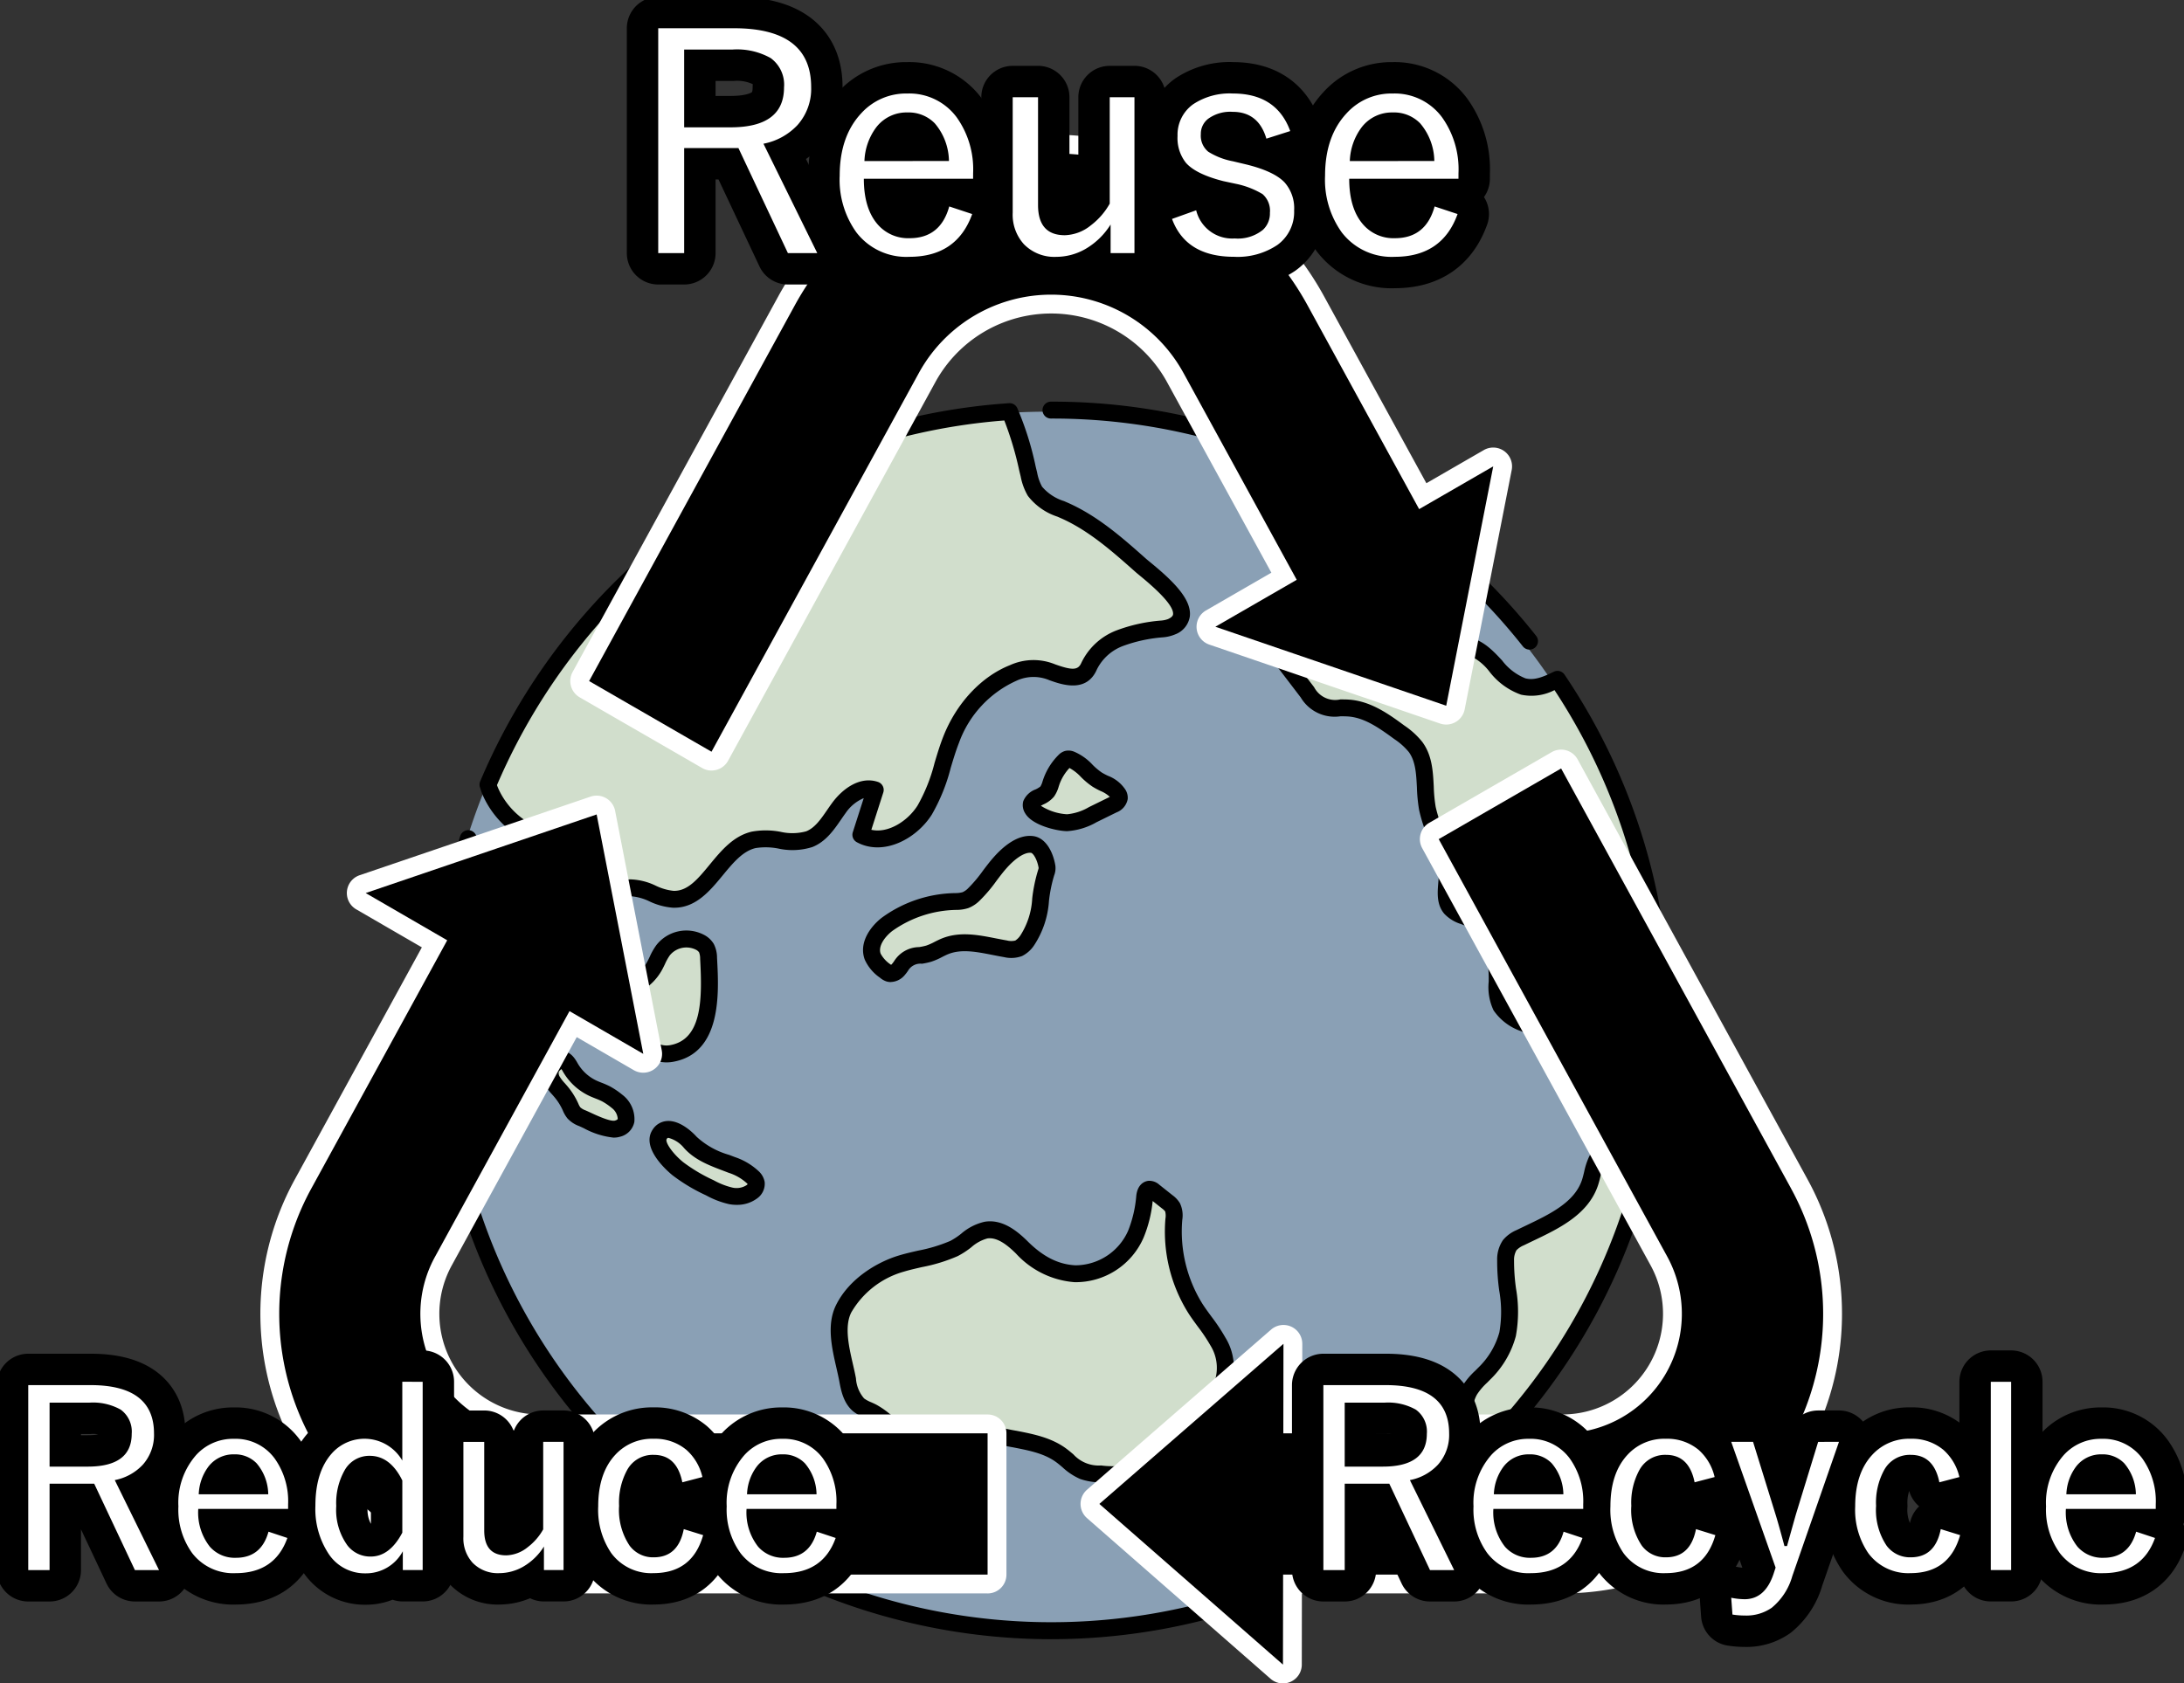
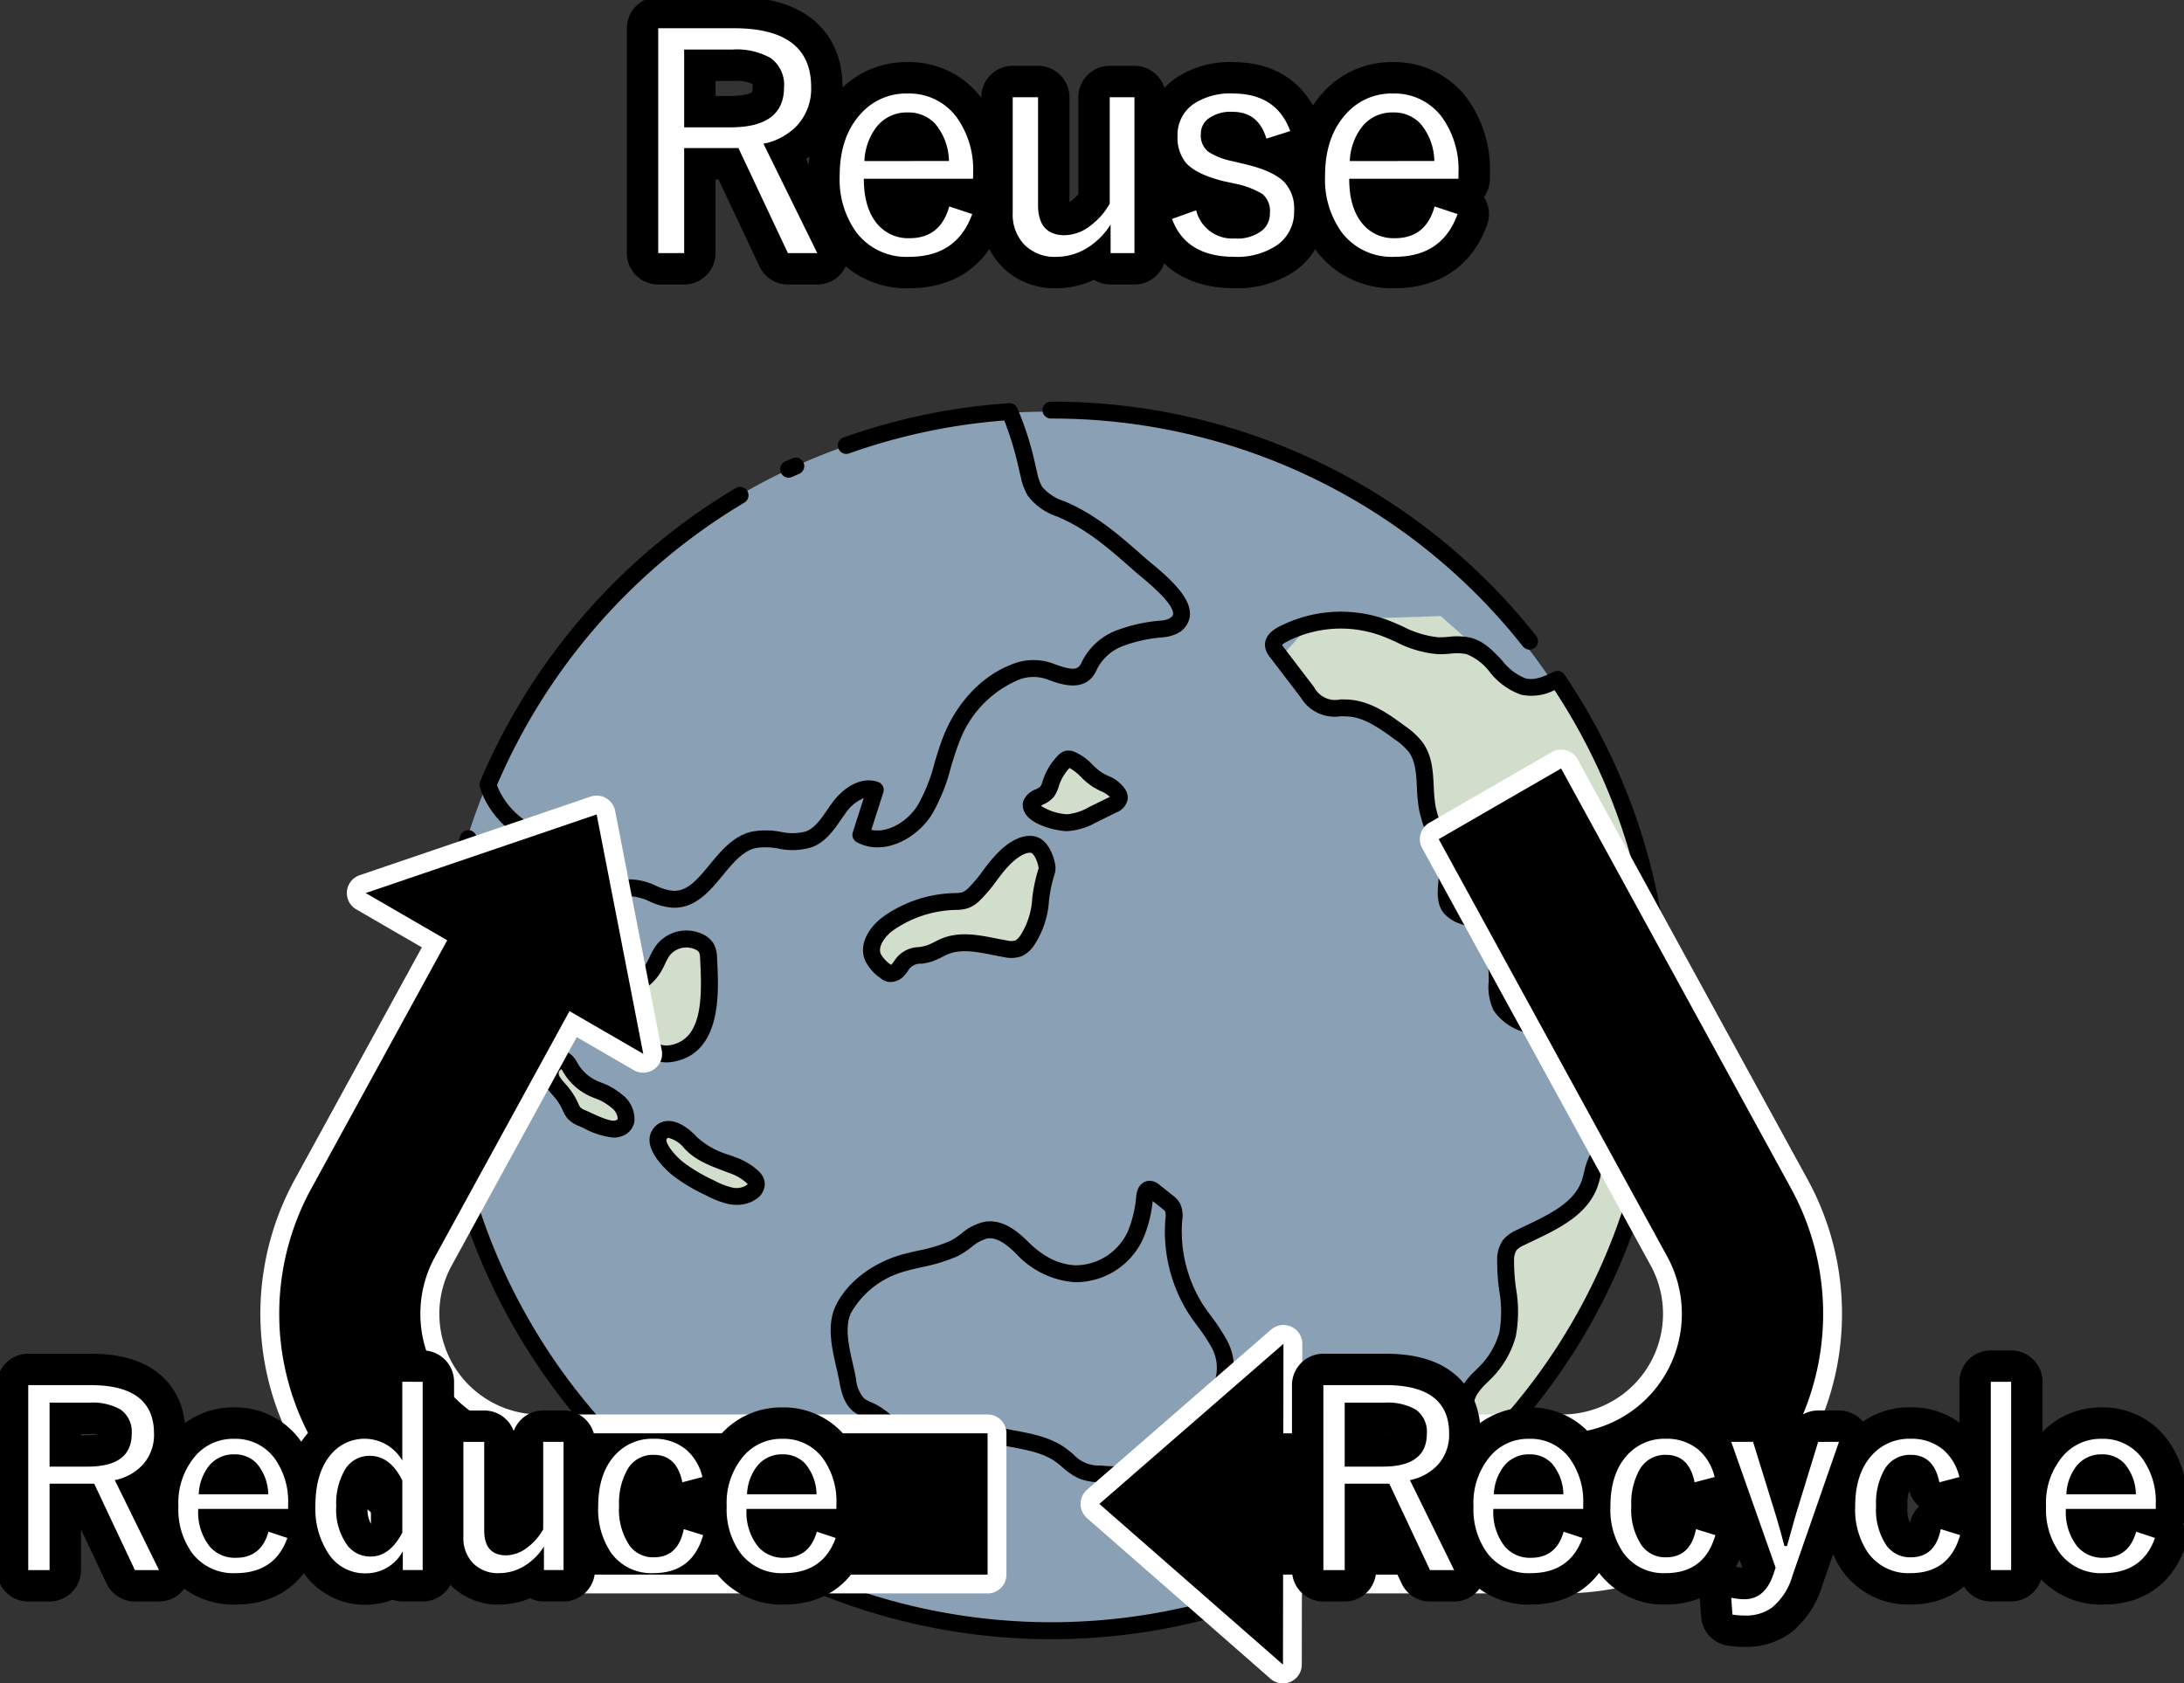
<svg xmlns="http://www.w3.org/2000/svg" id="グループ_11042" data-name="グループ 11042" width="313" height="241.322" viewBox="0 0 313 241.322">
  <rect x="0" y="0" width="313" height="241.322" fill="#333333" stroke="none" />
  <defs>
    <clipPath id="clip-path">
      <rect id="長方形_9004" data-name="長方形 9004" width="313" height="241.322" fill="none" />
    </clipPath>
  </defs>
  <g id="グループ_11041" data-name="グループ 11041" clip-path="url(#clip-path)">
    <path id="パス_48493" data-name="パス 48493" d="M244.149,152.655A87.049,87.049,0,1,1,157.1,65.606a87.049,87.049,0,0,1,87.049,87.049" transform="translate(-7.038 -6.591)" fill="#8aa0b5" />
    <path id="パス_48494" data-name="パス 48494" d="M168.485,130.127s-3.928-.97-3.984-1.958,2.106-2.507,2.106-2.507l1.878-3.714,2.142-.593,3.141,2.6,3.009,2.064L176,127.564s-.319,2.646-7.516,2.564" transform="translate(-16.527 -12.192)" fill="#d1decc" />
    <path id="パス_48495" data-name="パス 48495" d="M141.937,153.117s4.714-3.574,8.745-3.876,7.914,2.576,9.685,0,3.558-11.868,3.558-11.868l-2.171-2.525-3.18,1.114-5.894,6.882s-9.295-.05-11.644,2.848-2,5-2,5Z" transform="translate(-13.967 -13.548)" fill="#d1decc" />
    <path id="パス_48496" data-name="パス 48496" d="M90.858,176.414l-5.15-6.906,3.548-1.551,2.949,4.228,5.637,3.479.329,2.248-1.369.864Z" transform="translate(-8.611 -16.874)" fill="#d1decc" />
    <path id="パス_48497" data-name="パス 48497" d="M115.191,189.512l-8.853-4.717-1.852-4.025,1.323-.7,7.123,4.5,5.347,2.6-.04,1.773Z" transform="translate(-10.497 -18.091)" fill="#d1decc" />
    <path id="パス_48498" data-name="パス 48498" d="M103.551,165.619s6.456,1.061,7.624-4.866.918-11.3-2.03-11.112-3.74,2.186-5.593,4.484-5.1,1.949-4.3,4.848,4.3,6.647,4.3,6.647" transform="translate(-9.959 -15.033)" fill="#d1decc" />
-     <path id="パス_48499" data-name="パス 48499" d="M140.38,224.182l-4.176-3.913s-3.683-8.611-2.5-11.144,3.03-6.931,8.227-8.131,11.99-5.306,11.99-5.306,2.049-1.313,8.223,4.17,11.415-.329,11.415-.329l3.953-9.168,2.242.3,2.406,2.539s-.955,5.733.45,9.012,6.878,9.006,6.847,12.727,1.549,17.941-5.2,17.042-14.242-1.655-14.242-1.655l-8.484-5.042-5.959-.649-5.1,1.05Z" transform="translate(-13.409 -19.125)" fill="#d1decc" />
    <path id="パス_48500" data-name="パス 48500" d="M208.837,98.753l-4.8,5.328,4.8,6.943s5.511-.789,7.253.855a71.07,71.07,0,0,0,7.278,5.063L225.64,127.8l3.487,6.814-.8,3.774,1.618,3.121,7.577,4.3-2.464,6.012,1.964,3.063s21.589,5.218,21.389,4.818c-.226-.452-2.218-23.163-5.271-34.154A50.762,50.762,0,0,0,244.48,108.4a10.119,10.119,0,0,1-11.422-4.83l-6.079-5.393-17.441.572Z" transform="translate(-20.498 -9.864)" fill="#d1decc" />
    <path id="パス_48501" data-name="パス 48501" d="M259.077,187.568s-12.66,30.251-22.655,37.581-3.406-7.329-3.406-7.329l6.239-8.173-.13-11.831,9.022-5.948L253.6,182.9Z" transform="translate(-23.196 -18.375)" fill="#d1decc" />
-     <path id="パス_48502" data-name="パス 48502" d="M78.325,117.229s8.681-20.5,26.373-31.69S137.334,67.83,142.2,66.89s9.869-1.534,9.869-1.534L156.136,77s13.066,9,13.346,9.021,7.577,7.956,7.577,7.956l-.165,1.482-11.023,4.058-3.961,4.107s-8.239-1.392-9.438-.492-8.871,9.187-8.583,10.091-2.661,14.175-10.818,13.589l-1.888-.572,1.1-6.816-3.7,2.3-2.889,3.806s-.541.782-6.57,1.438-11.813,7.552-11.813,7.552-3.611,1.052-5.556.314-12.448-3.711-12.448-3.711l-8.694-7.4-2.865-4.672Z" transform="translate(-7.811 -6.566)" fill="#d1decc" />
    <path id="パス_48503" data-name="パス 48503" d="M157.57,248.277a88.772,88.772,0,0,1-84.708-115.1,1.212,1.212,0,1,1,2.314.72A86.3,86.3,0,0,0,213.583,225.2a1.211,1.211,0,0,1,1.574,1.841,88.719,88.719,0,0,1-57.587,21.233" transform="translate(-6.919 -13.294)" />
    <path id="パス_48504" data-name="パス 48504" d="M235.894,99.554a1.213,1.213,0,0,1-.95-.458,85.88,85.88,0,0,0-67.6-32.665,1.212,1.212,0,1,1,0-2.423,88.294,88.294,0,0,1,69.5,33.58,1.212,1.212,0,0,1-.948,1.965" transform="translate(-16.69 -6.431)" />
    <path id="パス_48505" data-name="パス 48505" d="M80.773,152.685a2.885,2.885,0,0,1-.749-.1,3.54,3.54,0,0,1-2.158-1.947c-1.414-2.759-.918-6.375,1.325-9.674a32.468,32.468,0,0,1,3.414-4.021c.9-.945,1.742-1.837,2.5-2.807,1.025-1.305,2.571-3.728,2.367-6.242-4.966.106-9.146-3.772-10.753-7.8-.072-.183-.129-.365-.185-.549l-.072-.226a1.211,1.211,0,0,1,.031-.853,89.44,89.44,0,0,1,36.627-42.045,1.211,1.211,0,1,1,1.237,2.083A87.009,87.009,0,0,0,78.9,119c.022.067.045.135.071.2,1.408,3.53,5.274,6.818,9.315,6.2a1.211,1.211,0,0,1,1.35.875c1.068,3.871-1.186,7.525-2.624,9.359-.831,1.061-1.757,2.036-2.651,2.978a30.307,30.307,0,0,0-3.167,3.716c-1.342,1.974-2.355,4.9-1.174,7.208a1.364,1.364,0,0,0,.631.712,2.416,2.416,0,0,0,1.06-.233c3.2-1.169,5.97-2.323,7.5-4.607A14.361,14.361,0,0,0,90.9,140.89c.21-.823.427-1.676.707-2.509.935-2.778,3.1-5.778,6.384-5.867a8.909,8.909,0,0,1,3.671.91,7.687,7.687,0,0,0,2.544.736h.1c1.98,0,3.412-1.736,5.066-3.743,1.671-2.028,3.4-4.124,6.037-4.743a11.293,11.293,0,0,1,4.145.026,7.5,7.5,0,0,0,3.664-.074c1.236-.492,2.1-1.744,3.009-3.068.23-.334.459-.666.694-.986,1.492-2.04,4-3.9,6.582-3.026a1.21,1.21,0,0,1,.763,1.516l-1.713,5.346c2.35.539,5.18-1.192,6.624-3.478a24.483,24.483,0,0,0,2.438-6.115c.374-1.246.76-2.534,1.251-3.781,1.878-4.776,5.449-8.6,9.553-10.226a8.155,8.155,0,0,1,6.451-.126c2.506.9,3.317.852,3.78-.211a9.243,9.243,0,0,1,5.079-4.66,23.179,23.179,0,0,1,6.3-1.393,3.81,3.81,0,0,0,1.035-.212c.451-.209.7-.434.727-.673.128-1-1.471-2.865-4.75-5.554-.3-.248-.548-.45-.711-.6-3.223-2.86-6.556-5.817-10.481-7.584l-.629-.276a8.774,8.774,0,0,1-4.238-2.984,8.743,8.743,0,0,1-1.023-2.755l-.213-.882a46.945,46.945,0,0,0-2.137-7.165,85.993,85.993,0,0,0-22.236,4.72,1.211,1.211,0,0,1-.813-2.282,88.487,88.487,0,0,1,23.725-4.916,1.212,1.212,0,0,1,1.176.687,44.022,44.022,0,0,1,2.641,8.388l.213.879a6.7,6.7,0,0,0,.706,2.015,6.818,6.818,0,0,0,3.165,2.073c.22.1.441.192.658.289,4.261,1.919,7.734,5,11.094,7.982.148.13.369.311.64.533,3.105,2.547,5.934,5.247,5.616,7.736a3.271,3.271,0,0,1-2.118,2.565,5.644,5.644,0,0,1-1.763.417,21.2,21.2,0,0,0-5.653,1.224,6.859,6.859,0,0,0-3.789,3.389c-1.493,3.439-5.092,2.145-6.818,1.527a5.792,5.792,0,0,0-4.742.1,15.527,15.527,0,0,0-8.191,8.86c-.454,1.153-.826,2.392-1.186,3.59a26.578,26.578,0,0,1-2.709,6.711c-2.215,3.506-6.952,6.021-10.751,3.969a1.211,1.211,0,0,1-.578-1.436l1.567-4.886A5.935,5.935,0,0,0,128.874,123c-.221.3-.437.615-.653.929-1.027,1.491-2.19,3.182-4.109,3.945a9.394,9.394,0,0,1-4.877.225,9.387,9.387,0,0,0-3.272-.07c-1.842.433-3.24,2.13-4.723,3.926-1.789,2.171-3.813,4.625-6.93,4.625l-.181,0a9.591,9.591,0,0,1-3.391-.916,7.294,7.294,0,0,0-2.686-.73c-2.036.055-3.509,2.306-4.152,4.218-.252.747-.448,1.518-.656,2.334a16.384,16.384,0,0,1-2.019,5.268c-2.095,3.127-5.9,4.518-8.681,5.535a5.131,5.131,0,0,1-1.77.394" transform="translate(-7.676 -6.456)" />
    <path id="パス_48506" data-name="パス 48506" d="M125.5,75.8a1.212,1.212,0,0,1-.5-2.314l.553-.241.517-.225a1.212,1.212,0,0,1,1,2.207l-.552.241-.517.225a1.214,1.214,0,0,1-.5.106" transform="translate(-12.486 -7.326)" />
    <path id="パス_48507" data-name="パス 48507" d="M254.933,168.276a8.58,8.58,0,0,1-4.8-1.661,22.4,22.4,0,0,1-3.181-2.934c-.586-.614-1.138-1.195-1.73-1.733a28.215,28.215,0,0,0-7.047-4.358,7.877,7.877,0,0,1-3.876-2.958,7.75,7.75,0,0,1-.7-4.1l.005-.325c.022-1.805-.243-6.163-3.184-7.617-.257-.128-.529-.232-.8-.338a5.529,5.529,0,0,1-2.382-1.466c-1.119-1.312-.98-3.006-.87-4.367.028-.349.057-.7.063-1.034a13.517,13.517,0,0,0-1.392-5.223,22.382,22.382,0,0,1-1.413-4.257,23.558,23.558,0,0,1-.314-3.23c-.1-1.929-.189-3.75-1.167-5.085a9.317,9.317,0,0,0-2.057-1.837c-2.346-1.725-4.32-3.061-6.569-3.247-.387-.031-.783-.031-1.177-.031a5.655,5.655,0,0,1-5.68-2.7l-4.393-5.754a3.032,3.032,0,0,1-.722-1.575c-.07-.762.2-1.858,1.9-2.762a19.331,19.331,0,0,1,15.5-1.068c.8.3,1.589.644,2.35.981a13.95,13.95,0,0,0,5.083,1.55c.466.011.956-.023,1.472-.063a9.52,9.52,0,0,1,3.127.118c1.958.493,3.329,1.965,4.538,3.264a7.866,7.866,0,0,0,3.331,2.563c1.288.339,2.559-.2,4.082-.942a1.212,1.212,0,0,1,1.535.411A88.255,88.255,0,0,1,259.6,156.073a90.037,90.037,0,0,1-.581,10.037,1.213,1.213,0,0,1-.43.8l-.111.093a5,5,0,0,1-.839.6,5.591,5.591,0,0,1-2.708.673M203.98,102.252c.053.09.155.223.21.3l4.393,5.755a3.405,3.405,0,0,0,3.756,1.749c.462,0,.923,0,1.374.04,3.111.256,5.714,2.171,7.806,3.71a11.481,11.481,0,0,1,2.574,2.356c1.408,1.921,1.522,4.2,1.634,6.395a21.215,21.215,0,0,0,.273,2.9,20.33,20.33,0,0,0,1.275,3.793,15.534,15.534,0,0,1,1.572,6.185c-.007.387-.038.784-.071,1.185-.086,1.056-.166,2.053.3,2.6a3.633,3.633,0,0,0,1.42.781c.337.131.674.265.992.423,2.941,1.454,4.593,5.033,4.533,9.819l-.005.336a5.816,5.816,0,0,0,.389,2.865,6.02,6.02,0,0,0,2.78,1.95,30.434,30.434,0,0,1,7.664,4.768c.658.6,1.265,1.237,1.855,1.856a20.289,20.289,0,0,0,2.831,2.63c1.3.922,3.366,1.7,4.947.834a1.437,1.437,0,0,0,.184-.124,87.057,87.057,0,0,0,.513-9.279,85.846,85.846,0,0,0-14.148-47.358,7.155,7.155,0,0,1-4.8.653,9.854,9.854,0,0,1-4.487-3.255,7.752,7.752,0,0,0-3.356-2.565,7.582,7.582,0,0,0-2.351-.05,16.367,16.367,0,0,1-1.726.067,15.935,15.935,0,0,1-6-1.756c-.757-.336-1.471-.654-2.2-.921a16.871,16.871,0,0,0-13.531.931,2.084,2.084,0,0,0-.6.433" transform="translate(-20.247 -9.793)" />
    <path id="パス_48508" data-name="パス 48508" d="M235.15,228.04a1.21,1.21,0,0,1-.482-.1,3.9,3.9,0,0,1-1.332-.893,5.654,5.654,0,0,1-1.236-3.4c-.22-1.986-.521-4.705.809-6.95a10.817,10.817,0,0,1,1.8-2.142c.147-.147.293-.292.437-.44a11.19,11.19,0,0,0,3.036-5.08,17.24,17.24,0,0,0-.023-5.985,30.327,30.327,0,0,1-.294-4.336,4.883,4.883,0,0,1,.84-2.908,5.116,5.116,0,0,1,1.933-1.419c.436-.214.882-.427,1.33-.641,3.416-1.632,6.948-3.318,8.036-6.5.126-.368.22-.763.321-1.181a10.248,10.248,0,0,1,.681-2.132c1.481-3.087,5.857-4.667,9.018-4.208a1.211,1.211,0,0,1,1.014,1.428A88.154,88.154,0,0,1,236,227.694a1.212,1.212,0,0,1-.848.346m23.231-45.962c-2.181.148-4.448,1.353-5.19,2.9h0a8.362,8.362,0,0,0-.51,1.646c-.109.455-.221.926-.384,1.4-1.417,4.146-5.6,6.142-9.284,7.9-.441.21-.878.42-1.307.631a3.124,3.124,0,0,0-1.078.718,2.78,2.78,0,0,0-.343,1.5,28.186,28.186,0,0,0,.28,3.989,19.269,19.269,0,0,1-.028,6.832,13.548,13.548,0,0,1-3.654,6.2c-.153.156-.309.312-.465.468a8.88,8.88,0,0,0-1.425,1.66c-.847,1.432-.721,3.315-.485,5.448a4.163,4.163,0,0,0,.494,1.89,85.7,85.7,0,0,0,23.38-43.192m-6.282,2.378h0Z" transform="translate(-23.299 -18.048)" />
    <path id="パス_48509" data-name="パス 48509" d="M105.449,167.193c-2.858,0-5.135-2.422-6.116-4.882-1.255-3.148-.62-6.153,1.617-7.657a5.394,5.394,0,0,0,1.652-1.763c.161-.277.3-.566.436-.855a9.2,9.2,0,0,1,.944-1.655,5.46,5.46,0,0,1,6.8-1.486,3.511,3.511,0,0,1,1.426,1.312,4.339,4.339,0,0,1,.47,2.01l.013.229c.249,4.709.713,13.474-6.378,14.673a5.152,5.152,0,0,1-.862.073M102.3,156.666h0c-1.52,1.021-1.337,3.2-.718,4.748.729,1.827,2.391,3.65,4.323,3.317,4.579-.774,4.665-6.43,4.362-12.156l-.012-.231a2.524,2.524,0,0,0-.151-.928,1.235,1.235,0,0,0-.474-.386,3.067,3.067,0,0,0-3.718.814,7.3,7.3,0,0,0-.691,1.24c-.166.345-.333.693-.526,1.024a7.832,7.832,0,0,1-2.4,2.558" transform="translate(-9.916 -14.898)" />
    <path id="パス_48510" data-name="パス 48510" d="M96.635,179.911a11.406,11.406,0,0,1-4.293-1.348c-.265-.124-.5-.235-.7-.319A4.232,4.232,0,0,1,90,177.16a4.493,4.493,0,0,1-.658-1.115l-.063-.139a8.122,8.122,0,0,0-1.145-1.8c-.105-.125-.214-.247-.322-.371a7.682,7.682,0,0,1-1.036-1.365,3.2,3.2,0,0,1-.159-3.052,3.936,3.936,0,0,1,1.08-1.19,2.488,2.488,0,0,1,1.2-.6c1.46-.225,2.219,1.125,2.545,1.7a6.108,6.108,0,0,0,2.7,2.5c.25.117.508.218.764.318a12.455,12.455,0,0,1,1.182.517,11.258,11.258,0,0,1,1.753,1.186,4.4,4.4,0,0,1,1.741,3.911,2.729,2.729,0,0,1-2.074,2.126,3,3,0,0,1-.866.118m-7.508-9.82a1.657,1.657,0,0,0-.373.37.914.914,0,0,0,.135.733,5.709,5.709,0,0,0,.732.937c.122.14.246.279.366.421a10.453,10.453,0,0,1,1.486,2.332l.073.157a2.56,2.56,0,0,0,.291.54,2.272,2.272,0,0,0,.751.432h0c.219.093.482.215.775.351.765.356,2.795,1.3,3.441,1.107.241-.072.372-.158.391-.255a2.142,2.142,0,0,0-.859-1.556,9.054,9.054,0,0,0-1.374-.94,9.872,9.872,0,0,0-.955-.414c-.3-.121-.606-.24-.9-.379a8.555,8.555,0,0,1-3.779-3.5c-.077-.137-.144-.249-.2-.336" transform="translate(-8.67 -16.829)" />
    <path id="パス_48511" data-name="パス 48511" d="M115.982,190.665a6.015,6.015,0,0,1-1.115-.105,12.592,12.592,0,0,1-3.285-1.261,25.187,25.187,0,0,1-4.814-2.883c-.778-.636-4.565-3.937-2.842-6.53a2.638,2.638,0,0,1,2.059-1.24c1.988-.144,3.882,1.851,4.239,2.251a11.469,11.469,0,0,0,4.657,2.6l.832.318a9.286,9.286,0,0,1,3.49,2.1,2.744,2.744,0,0,1,.783,1.482,2.58,2.58,0,0,1-1.115,2.365,4.749,4.749,0,0,1-2.889.9m-9.788-9.6h-.036c-.052,0-.11.008-.214.165-.268.4.766,2.012,2.357,3.313a23.474,23.474,0,0,0,4.365,2.592,10.61,10.61,0,0,0,2.647,1.046,2.66,2.66,0,0,0,2.09-.346.86.86,0,0,0,.144-.138c-.022-.027-.054-.065-.1-.113a7.021,7.021,0,0,0-2.613-1.509l-.81-.309c-2.005-.76-4.08-1.545-5.6-3.251a4.275,4.275,0,0,0-2.225-1.45" transform="translate(-10.396 -17.947)" />
    <path id="パス_48512" data-name="パス 48512" d="M173.076,231.479c-.739,0-1.452-.04-2.111-.077a9.139,9.139,0,0,1-2.873-.488,9,9,0,0,1-2.537-1.685c-.315-.266-.629-.533-.961-.771-1.683-1.209-3.808-1.625-6.057-2.066a27.637,27.637,0,0,1-4.558-1.167c-.258-.1-.515-.205-.771-.311a7.113,7.113,0,0,0-2.083-.637,6.644,6.644,0,0,0-1.86.246l-.383.09c-2.461.583-5.253,1.242-7.785.027a11.034,11.034,0,0,1-1.938-1.274,10.42,10.42,0,0,0-1.379-.945c-.2-.1-.4-.194-.607-.286a6.7,6.7,0,0,1-1.553-.873c-1.453-1.169-1.8-3.075-2.036-4.338-.112-.6-.26-1.243-.412-1.912-.673-2.927-1.435-6.247-.056-9.027,1.891-3.81,5.9-6.172,9.021-7.11.893-.27,1.85-.488,2.776-.7a22.175,22.175,0,0,0,4.58-1.386,10.142,10.142,0,0,0,1.554-1.029,7.712,7.712,0,0,1,3.361-1.715c2.535-.417,4.649,1.3,6.206,2.843,2.222,2.2,4.386,3.275,6.813,3.4a8.292,8.292,0,0,0,7.543-4.946,17.291,17.291,0,0,0,1.173-5.035c.211-1.845,1.4-2.1,1.756-2.131a2.131,2.131,0,0,1,1.542.558l1.887,1.5a3.968,3.968,0,0,1,1.069,1.149,4.045,4.045,0,0,1,.339,2.368,19.613,19.613,0,0,0,2.862,12.015c.4.631.847,1.234,1.316,1.874a26.668,26.668,0,0,1,1.994,3,8.177,8.177,0,0,1,.9,6.556,9.749,9.749,0,0,1-1.278,2.333,51.073,51.073,0,0,1-7.748,8.854,12.583,12.583,0,0,1-3.3,2.323,10.89,10.89,0,0,1-4.407.779m-22.171-9.631c.13,0,.261,0,.393.014a9.085,9.085,0,0,1,2.837.815c.235.1.47.194.7.283A25.577,25.577,0,0,0,159,224.014c2.405.471,4.893.959,7.006,2.476.384.276.748.583,1.113.89a4.918,4.918,0,0,0,3.98,1.6,12.124,12.124,0,0,0,5.406-.5,10.5,10.5,0,0,0,2.653-1.9,48.751,48.751,0,0,0,7.38-8.431,7.723,7.723,0,0,0,.984-1.756,6.044,6.044,0,0,0-.743-4.6,24.37,24.37,0,0,0-1.82-2.723c-.471-.641-.957-1.3-1.4-2a22,22,0,0,1-3.241-13.455,2.528,2.528,0,0,0-.035-1.052,2.266,2.266,0,0,0-.462-.434l-1.329-1.056a18.377,18.377,0,0,1-1.309,5.259,10.613,10.613,0,0,1-9.876,6.375,12.666,12.666,0,0,1-8.394-4.093c-1.151-1.136-2.652-2.4-4.119-2.176A5.759,5.759,0,0,0,152.5,197.7a12.053,12.053,0,0,1-1.947,1.268,23.838,23.838,0,0,1-5.1,1.571c-.926.211-1.8.411-2.617.656a12.673,12.673,0,0,0-7.549,5.868c-.993,2-.335,4.875.247,7.409.161.7.317,1.383.433,2.015a4.847,4.847,0,0,0,1.174,2.89,4.784,4.784,0,0,0,1.017.547c.255.113.508.227.752.356a12.3,12.3,0,0,1,1.721,1.163,9.213,9.213,0,0,0,1.515,1.014c1.758.844,4.006.312,6.179-.2l.388-.091a9.548,9.548,0,0,1,2.193-.317m-8.419-21.813h0Z" transform="translate(-13.296 -18.904)" />
    <path id="パス_48513" data-name="パス 48513" d="M169.306,131.163h-.012c-1.284,0-4.955-.766-6-2.561a2.166,2.166,0,0,1-.273-1.732,3.01,3.01,0,0,1,1.764-1.692,3.477,3.477,0,0,0,.693-.418,2.881,2.881,0,0,0,.309-.739l.092-.278a9.179,9.179,0,0,1,2.16-3.468,2.162,2.162,0,0,1,.962-.606,2.116,2.116,0,0,1,1.29.094,7.687,7.687,0,0,1,2.657,1.878,9.029,9.029,0,0,0,1.312,1.11,9.3,9.3,0,0,0,.9.477,5.205,5.205,0,0,1,2.521,2.021,2.2,2.2,0,0,1,.306,1.321,2.536,2.536,0,0,1-1.606,1.905l-2.871,1.411a9.684,9.684,0,0,1-4.2,1.277m-3.767-3.639a7.763,7.763,0,0,0,3.76,1.216h.006a7.6,7.6,0,0,0,3.134-1.028l2.872-1.411.11-.056a4.361,4.361,0,0,0-1.332-.842,11.562,11.562,0,0,1-1.124-.605,10.956,10.956,0,0,1-1.69-1.407,6.489,6.489,0,0,0-1.636-1.281,6.733,6.733,0,0,0-1.465,2.422l-.079.238a4.756,4.756,0,0,1-.672,1.441,4.141,4.141,0,0,1-1.521,1.122c-.108.055-.243.124-.362.192m.912-2.037h0Z" transform="translate(-16.371 -12.016)" />
    <path id="パス_48514" data-name="パス 48514" d="M141.47,154.163a2.071,2.071,0,0,1-.665-.108,2.813,2.813,0,0,1-.881-.52,6.314,6.314,0,0,1-2.173-2.581c-.874-2.328.672-4.623,2.41-5.994a18.286,18.286,0,0,1,10.567-3.55,3.987,3.987,0,0,0,1.042-.13,2.638,2.638,0,0,0,.791-.563,19.318,19.318,0,0,0,2.108-2.5c.471-.625.959-1.273,1.5-1.887,1.355-1.544,3.427-3.343,5.653-3.1,1.925.205,2.95,2.417,3.243,4.249a2.9,2.9,0,0,1-.176,1.4,20.384,20.384,0,0,0-.741,3.637,13.067,13.067,0,0,1-2.08,6.3,4.487,4.487,0,0,1-1.77,1.613,4.443,4.443,0,0,1-2.586.158c-.538-.092-1.083-.2-1.629-.307-2.3-.453-4.468-.88-6.354-.131-.3.121-.6.272-.891.42a9.678,9.678,0,0,1-1.59.685,10.44,10.44,0,0,1-1.308.282,2.039,2.039,0,0,0-2,1.02,6.914,6.914,0,0,1-.479.624,2.7,2.7,0,0,1-1.982.975m.14-2.39h0Zm19.81-16.139c-.893,0-2.162.843-3.432,2.292-.48.546-.919,1.13-1.384,1.747a21.379,21.379,0,0,1-2.384,2.809,4.789,4.789,0,0,1-1.625,1.077,5.473,5.473,0,0,1-1.657.267,16.257,16.257,0,0,0-9.278,3.037c-1.1.867-2.032,2.2-1.643,3.24a4.356,4.356,0,0,0,1.419,1.542l.067.056a.821.821,0,0,0,.135-.122,4.491,4.491,0,0,0,.311-.411,4.286,4.286,0,0,1,3.575-2.01,8.872,8.872,0,0,0,1.011-.212,7.982,7.982,0,0,0,1.2-.53c.358-.181.716-.361,1.087-.509,2.552-1.014,5.179-.495,7.718.005.525.1,1.048.207,1.565.293a2.46,2.46,0,0,0,1.206.014,2.527,2.527,0,0,0,.782-.815,10.834,10.834,0,0,0,1.644-5.222,22.414,22.414,0,0,1,.841-4.062,2.087,2.087,0,0,0,.081-.293c-.2-1.249-.8-2.153-1.105-2.185-.045,0-.092-.007-.14-.007m-4.343,1.493h0Z" transform="translate(-13.814 -13.383)" />
    <path id="パス_48515" data-name="パス 48515" d="M145.7,241.156H81.56A40.081,40.081,0,0,1,46.4,181.831l18.221-33.288-9.406-5.45a2.7,2.7,0,0,1,.483-4.89l33.094-11.265a2.7,2.7,0,0,1,3.438,1.7,2.628,2.628,0,0,1,.089.34L99,163.3a2.7,2.7,0,0,1-4,2.851l-8.182-4.741L68.9,194.147A14.431,14.431,0,0,0,81.56,215.507H145.7a2.7,2.7,0,0,1,2.7,2.7v20.252a2.7,2.7,0,0,1-2.7,2.7M63.058,141.4l6.548,3.8a2.7,2.7,0,0,1,1.015,3.631l-19.485,35.6A34.683,34.683,0,0,0,81.56,235.759H143V220.9H81.56a19.828,19.828,0,0,1-17.393-29.348l19.248-35.166a2.7,2.7,0,0,1,3.72-1.039l5.438,3.15-4.96-25.459Z" transform="translate(-4.162 -12.738)" fill="#fff" />
-     <path id="パス_48516" data-name="パス 48516" d="M111.1,112.612a2.687,2.687,0,0,1-1.349-.363L92.208,102.121a2.7,2.7,0,0,1-1.018-3.632l29.487-53.874a44.577,44.577,0,0,1,78.2,0l14.673,26.809,8.228-4.75a2.7,2.7,0,0,1,4,2.857l-6.739,34.312a2.7,2.7,0,0,1-3.521,2.033L182.435,94.556a2.7,2.7,0,0,1-.477-4.89l9.377-5.415L176.381,56.93a18.926,18.926,0,0,0-33.2,0l-29.709,54.279a2.705,2.705,0,0,1-2.368,1.4M97.191,98.767,110.06,106.2l28.383-51.857a24.325,24.325,0,0,1,42.674,0l16.219,29.635a2.7,2.7,0,0,1-1.018,3.632l-6.52,3.765,24.542,8.4,5-25.451-5.477,3.162a2.7,2.7,0,0,1-3.717-1.041l-16-29.23a39.178,39.178,0,0,0-68.734,0Z" transform="translate(-9.128 -2.154)" fill="#fff" />
    <path id="パス_48517" data-name="パス 48517" d="M201.165,253.324a2.7,2.7,0,0,1-1.779-.669l-26.31-23.033a2.7,2.7,0,0,1,.007-4.067L199.464,202.6a2.7,2.7,0,0,1,4.47,2.04l-.016,10.125H241.2a14.431,14.431,0,0,0,12.66-21.359l-32.744-59.823a2.7,2.7,0,0,1,1.018-3.632l17.544-10.129a2.7,2.7,0,0,1,3.717,1.042l32.964,60.226A40.082,40.082,0,0,1,241.2,240.42H203.877l-.014,10.21a2.7,2.7,0,0,1-2.7,2.694M178.958,227.6l19.515,17.086.011-6.967a2.7,2.7,0,0,1,2.7-2.694H241.2a34.685,34.685,0,0,0,30.426-51.336l-31.639-57.8-12.869,7.429,31.477,57.508A19.828,19.828,0,0,1,241.2,220.167H201.215a2.7,2.7,0,0,1-2.7-2.7l.011-6.89Z" transform="translate(-17.296 -12.002)" fill="#fff" />
    <path id="パス_48518" data-name="パス 48518" d="M67.125,210.11a16.983,16.983,0,0,1-.291-16.958l19.248-35.166,10.574,6.127-6.685-34.32v0h0l-33.1,11.267,11.685,6.771-19.484,35.6A37.382,37.382,0,0,0,81.861,238.76H146V218.507H81.861a16.982,16.982,0,0,1-14.736-8.4" transform="translate(-4.464 -13.04)" />
-     <path id="パス_48519" data-name="パス 48519" d="M179.05,55.936l16.22,29.635L183.609,92.3l33.085,11.32,6.739-34.312-10.619,6.131-16-29.23a41.877,41.877,0,0,0-73.469,0L93.859,100.086,111.4,110.215l29.709-54.279a21.625,21.625,0,0,1,37.939,0" transform="translate(-9.43 -2.455)" />
    <path id="パス_48520" data-name="パス 48520" d="M274.294,182.692l-32.965-60.227-17.544,10.129,32.743,59.823A17.129,17.129,0,0,1,241.5,217.771H201.517l.02-12.828-26.382,22.951,26.31,23.033.02-12.9H241.5a37.383,37.383,0,0,0,32.792-55.331" transform="translate(-17.597 -12.304)" />
    <path id="パス_48521" data-name="パス 48521" d="M104.87,4.5h10.852q11.066,0,11.065,8.438a7.8,7.8,0,0,1-1.944,5.426,9,9,0,0,1-4.892,2.691l7.712,15.679h-4.209l-7.091-15.06h-7.776v15.06H104.87Zm3.717,3.055V18.705h6.644q7.668,0,7.669-5.726a4.711,4.711,0,0,0-1.923-4.207,9.834,9.834,0,0,0-5.468-1.218Z" transform="translate(-10.536 -0.452)" fill="none" stroke="#000" stroke-linecap="round" stroke-linejoin="round" stroke-width="9" />
    <path id="パス_48522" data-name="パス 48522" d="M152.9,27.12H137.242q0,4.315,2.03,6.6a5.762,5.762,0,0,0,4.528,1.922q4.423,0,5.682-4.55l3.29,1.089q-2.2,6.131-9.014,6.131a9.007,9.007,0,0,1-7.583-3.5,12.947,12.947,0,0,1-2.393-8.139q0-5.64,3.1-8.95a8.66,8.66,0,0,1,6.58-2.82,8.44,8.44,0,0,1,7.091,3.418,12.833,12.833,0,0,1,2.35,8.01Zm-3.46-2.542a8.49,8.49,0,0,0-2.03-5.4,5.212,5.212,0,0,0-3.909-1.56,5.468,5.468,0,0,0-4.485,2.136,8.564,8.564,0,0,0-1.688,4.828Z" transform="translate(-13.441 -1.497)" fill="none" stroke="#000" stroke-linecap="round" stroke-linejoin="round" stroke-width="9" />
    <path id="パス_48523" data-name="パス 48523" d="M178.795,15.495V37.839h-3.418v-4.1a10.4,10.4,0,0,1-3.674,3.547,8.428,8.428,0,0,1-4.1,1.089,6.085,6.085,0,0,1-4.657-1.816,6.3,6.3,0,0,1-1.6-4.528V15.495h3.631V30.94q0,4.337,3.845,4.336a6.2,6.2,0,0,0,3.717-1.41,10.094,10.094,0,0,0,2.713-3.119V15.495Z" transform="translate(-16.21 -1.557)" fill="none" stroke="#000" stroke-linecap="round" stroke-linejoin="round" stroke-width="9" />
    <path id="パス_48524" data-name="パス 48524" d="M203.671,20.284l-3.419,1.089q-1.132-3.846-4.849-3.845a5.377,5.377,0,0,0-3.5,1,2.713,2.713,0,0,0-1.046,2.2,2.963,2.963,0,0,0,1.067,2.52,10.2,10.2,0,0,0,3.525,1.367l1.795.427q4.08.982,5.618,2.606a5.585,5.585,0,0,1,1.366,4.016,5.832,5.832,0,0,1-2.413,4.956,10.216,10.216,0,0,1-6.2,1.688q-6.879,0-8.887-5.426l3.461-1.239a5.312,5.312,0,0,0,5.511,4.037,5.72,5.72,0,0,0,4.058-1.239,3.186,3.186,0,0,0,1-2.436A3.171,3.171,0,0,0,199.7,29.32a12.177,12.177,0,0,0-3.824-1.474l-1.794-.384q-3.932-1-5.362-2.627a5.7,5.7,0,0,1-1.2-3.846,5.363,5.363,0,0,1,2.242-4.55,9.463,9.463,0,0,1,5.682-1.538Q201.705,14.9,203.671,20.284Z" transform="translate(-18.76 -1.497)" fill="none" stroke="#000" stroke-linecap="round" stroke-linejoin="round" stroke-width="9" />
    <path id="パス_48525" data-name="パス 48525" d="M230.231,27.12H214.572q0,4.315,2.03,6.6a5.762,5.762,0,0,0,4.528,1.922q4.423,0,5.682-4.55l3.29,1.089q-2.2,6.131-9.014,6.131a9.007,9.007,0,0,1-7.583-3.5,12.947,12.947,0,0,1-2.393-8.139q0-5.64,3.1-8.95a8.66,8.66,0,0,1,6.58-2.82,8.441,8.441,0,0,1,7.091,3.418,12.833,12.833,0,0,1,2.35,8.01Zm-3.461-2.542a8.489,8.489,0,0,0-2.03-5.4,5.212,5.212,0,0,0-3.909-1.56,5.469,5.469,0,0,0-4.485,2.136,8.564,8.564,0,0,0-1.688,4.828Z" transform="translate(-21.21 -1.497)" fill="none" stroke="#000" stroke-linecap="round" stroke-linejoin="round" stroke-width="9" />
    <path id="パス_48526" data-name="パス 48526" d="M104.87,4.5h10.852q11.066,0,11.065,8.438a7.8,7.8,0,0,1-1.944,5.426,9,9,0,0,1-4.892,2.691l7.712,15.679h-4.209l-7.091-15.06h-7.776v15.06H104.87Zm3.717,3.055V18.705h6.644q7.668,0,7.669-5.726a4.711,4.711,0,0,0-1.923-4.207,9.834,9.834,0,0,0-5.468-1.218Z" transform="translate(-10.536 -0.452)" fill="#fff" />
    <path id="パス_48527" data-name="パス 48527" d="M152.9,27.12H137.242q0,4.315,2.03,6.6a5.762,5.762,0,0,0,4.528,1.922q4.423,0,5.682-4.55l3.29,1.089q-2.2,6.131-9.014,6.131a9.007,9.007,0,0,1-7.583-3.5,12.947,12.947,0,0,1-2.393-8.139q0-5.64,3.1-8.95a8.66,8.66,0,0,1,6.58-2.82,8.44,8.44,0,0,1,7.091,3.418,12.833,12.833,0,0,1,2.35,8.01Zm-3.46-2.542a8.49,8.49,0,0,0-2.03-5.4,5.212,5.212,0,0,0-3.909-1.56,5.468,5.468,0,0,0-4.485,2.136,8.564,8.564,0,0,0-1.688,4.828Z" transform="translate(-13.441 -1.497)" fill="#fff" />
    <path id="パス_48528" data-name="パス 48528" d="M178.795,15.495V37.839h-3.418v-4.1a10.4,10.4,0,0,1-3.674,3.547,8.428,8.428,0,0,1-4.1,1.089,6.085,6.085,0,0,1-4.657-1.816,6.3,6.3,0,0,1-1.6-4.528V15.495h3.631V30.94q0,4.337,3.845,4.336a6.2,6.2,0,0,0,3.717-1.41,10.094,10.094,0,0,0,2.713-3.119V15.495Z" transform="translate(-16.21 -1.557)" fill="#fff" />
    <path id="パス_48529" data-name="パス 48529" d="M203.671,20.284l-3.419,1.089q-1.132-3.846-4.849-3.845a5.377,5.377,0,0,0-3.5,1,2.713,2.713,0,0,0-1.046,2.2,2.963,2.963,0,0,0,1.067,2.52,10.2,10.2,0,0,0,3.525,1.367l1.795.427q4.08.982,5.618,2.606a5.585,5.585,0,0,1,1.366,4.016,5.832,5.832,0,0,1-2.413,4.956,10.216,10.216,0,0,1-6.2,1.688q-6.879,0-8.887-5.426l3.461-1.239a5.312,5.312,0,0,0,5.511,4.037,5.72,5.72,0,0,0,4.058-1.239,3.186,3.186,0,0,0,1-2.436A3.171,3.171,0,0,0,199.7,29.32a12.177,12.177,0,0,0-3.824-1.474l-1.794-.384q-3.932-1-5.362-2.627a5.7,5.7,0,0,1-1.2-3.846,5.363,5.363,0,0,1,2.242-4.55,9.463,9.463,0,0,1,5.682-1.538q6.259,0,8.225,5.383" transform="translate(-18.76 -1.497)" fill="#fff" />
    <path id="パス_48530" data-name="パス 48530" d="M230.231,27.12H214.572q0,4.315,2.03,6.6a5.762,5.762,0,0,0,4.528,1.922q4.423,0,5.682-4.55l3.29,1.089q-2.2,6.131-9.014,6.131a9.007,9.007,0,0,1-7.583-3.5,12.947,12.947,0,0,1-2.393-8.139q0-5.64,3.1-8.95a8.66,8.66,0,0,1,6.58-2.82,8.441,8.441,0,0,1,7.091,3.418,12.833,12.833,0,0,1,2.35,8.01Zm-3.461-2.542a8.489,8.489,0,0,0-2.03-5.4,5.212,5.212,0,0,0-3.909-1.56,5.469,5.469,0,0,0-4.485,2.136,8.564,8.564,0,0,0-1.688,4.828Z" transform="translate(-21.21 -1.497)" fill="#fff" />
    <path id="パス_48531" data-name="パス 48531" d="M4.5,220.734h8.924q9.1,0,9.1,6.94a6.417,6.417,0,0,1-1.6,4.463A7.4,7.4,0,0,1,16.9,234.35l6.342,12.9H19.785l-5.833-12.387H7.557v12.387H4.5Zm3.057,2.512v9.171H13.02q6.308,0,6.308-4.708a3.88,3.88,0,0,0-1.581-3.461,8.1,8.1,0,0,0-4.5-1Z" transform="translate(-0.452 -22.176)" fill="none" stroke="#000" stroke-linecap="round" stroke-linejoin="round" stroke-width="9" />
    <path id="パス_48532" data-name="パス 48532" d="M44.147,239.338H31.269a7.921,7.921,0,0,0,1.669,5.429,4.741,4.741,0,0,0,3.725,1.581q3.636,0,4.673-3.742l2.706.9q-1.809,5.044-7.414,5.043a7.407,7.407,0,0,1-6.237-2.882,10.646,10.646,0,0,1-1.967-6.693,10.348,10.348,0,0,1,2.547-7.362,7.124,7.124,0,0,1,5.411-2.319,6.947,6.947,0,0,1,5.833,2.811,10.562,10.562,0,0,1,1.932,6.589ZM41.3,237.247a6.985,6.985,0,0,0-1.669-4.445,4.293,4.293,0,0,0-3.216-1.283,4.5,4.5,0,0,0-3.689,1.757,7.043,7.043,0,0,0-1.388,3.971Z" transform="translate(-2.856 -23.036)" fill="none" stroke="#000" stroke-linecap="round" stroke-linejoin="round" stroke-width="9" />
    <path id="パス_48533" data-name="パス 48533" d="M65.624,220.206v26.986H62.778V244.5a5.99,5.99,0,0,1-5.359,3.163,6.2,6.2,0,0,1-5.341-2.9,11.641,11.641,0,0,1-1.828-6.782q0-4.812,2.3-7.449a6.262,6.262,0,0,1,10.155.966v-11.3Zm-2.916,14.143q-1.739-3.531-4.673-3.532a4.04,4.04,0,0,0-3.585,2.055,9.547,9.547,0,0,0-1.212,5.148,8.7,8.7,0,0,0,1.616,5.657,4.141,4.141,0,0,0,3.32,1.581q2.723,0,4.533-3.426Z" transform="translate(-5.049 -22.123)" fill="none" stroke="#000" stroke-linecap="round" stroke-linejoin="round" stroke-width="9" />
    <path id="パス_48534" data-name="パス 48534" d="M88.182,229.777v18.377H85.371v-3.373a8.557,8.557,0,0,1-3.022,2.916,6.931,6.931,0,0,1-3.373.9,5.006,5.006,0,0,1-3.83-1.493,5.183,5.183,0,0,1-1.318-3.725v-13.6h2.986v12.7q0,3.569,3.163,3.567a5.1,5.1,0,0,0,3.057-1.16,8.282,8.282,0,0,0,2.232-2.565V229.777Z" transform="translate(-7.417 -23.085)" fill="none" stroke="#000" stroke-linecap="round" stroke-linejoin="round" stroke-width="9" />
-     <path id="パス_48535" data-name="パス 48535" d="M110.245,234.77l-2.881.756q-.791-3.935-4.094-3.935a4.179,4.179,0,0,0-3.8,2.144A9.751,9.751,0,0,0,98.3,238.9a9.194,9.194,0,0,0,1.51,5.71,4.166,4.166,0,0,0,3.461,1.669q3.515,0,4.3-4.041l2.776.861q-1.545,5.447-7.115,5.447a7.109,7.109,0,0,1-6.061-2.882,11.032,11.032,0,0,1-1.863-6.693q0-4.759,2.46-7.4a7.134,7.134,0,0,1,5.464-2.284,7.019,7.019,0,0,1,4.708,1.581A7.407,7.407,0,0,1,110.245,234.77Z" transform="translate(-9.576 -23.036)" fill="none" stroke="#000" stroke-linecap="round" stroke-linejoin="round" stroke-width="9" />
    <path id="パス_48536" data-name="パス 48536" d="M131.5,239.338H118.624a7.921,7.921,0,0,0,1.669,5.429,4.741,4.741,0,0,0,3.725,1.581q3.636,0,4.673-3.742l2.706.9q-1.809,5.044-7.414,5.043a7.407,7.407,0,0,1-6.237-2.882,10.646,10.646,0,0,1-1.967-6.693,10.348,10.348,0,0,1,2.547-7.362,7.124,7.124,0,0,1,5.411-2.319,6.947,6.947,0,0,1,5.834,2.811,10.562,10.562,0,0,1,1.932,6.589Zm-2.846-2.091a6.985,6.985,0,0,0-1.669-4.445,4.293,4.293,0,0,0-3.216-1.283,4.5,4.5,0,0,0-3.689,1.757,7.044,7.044,0,0,0-1.388,3.971Z" transform="translate(-11.632 -23.036)" fill="none" stroke="#000" stroke-linecap="round" stroke-linejoin="round" stroke-width="9" />
    <path id="パス_48537" data-name="パス 48537" d="M4.5,220.734h8.924q9.1,0,9.1,6.94a6.417,6.417,0,0,1-1.6,4.463A7.4,7.4,0,0,1,16.9,234.35l6.342,12.9H19.785l-5.833-12.387H7.557v12.387H4.5Zm3.057,2.512v9.171H13.02q6.308,0,6.308-4.708a3.88,3.88,0,0,0-1.581-3.461,8.1,8.1,0,0,0-4.5-1Z" transform="translate(-0.452 -22.176)" fill="#fff" />
    <path id="パス_48538" data-name="パス 48538" d="M44.147,239.338H31.269a7.921,7.921,0,0,0,1.669,5.429,4.741,4.741,0,0,0,3.725,1.581q3.636,0,4.673-3.742l2.706.9q-1.809,5.044-7.414,5.043a7.407,7.407,0,0,1-6.237-2.882,10.646,10.646,0,0,1-1.967-6.693,10.348,10.348,0,0,1,2.547-7.362,7.124,7.124,0,0,1,5.411-2.319,6.947,6.947,0,0,1,5.833,2.811,10.562,10.562,0,0,1,1.932,6.589ZM41.3,237.247a6.985,6.985,0,0,0-1.669-4.445,4.293,4.293,0,0,0-3.216-1.283,4.5,4.5,0,0,0-3.689,1.757,7.043,7.043,0,0,0-1.388,3.971Z" transform="translate(-2.856 -23.036)" fill="#fff" />
    <path id="パス_48539" data-name="パス 48539" d="M65.624,220.206v26.986H62.778V244.5a5.99,5.99,0,0,1-5.359,3.163,6.2,6.2,0,0,1-5.341-2.9,11.641,11.641,0,0,1-1.828-6.782q0-4.812,2.3-7.449a6.262,6.262,0,0,1,10.155.966v-11.3Zm-2.916,14.143q-1.739-3.531-4.673-3.532a4.04,4.04,0,0,0-3.585,2.055,9.547,9.547,0,0,0-1.212,5.148,8.7,8.7,0,0,0,1.616,5.657,4.141,4.141,0,0,0,3.32,1.581q2.723,0,4.533-3.426Z" transform="translate(-5.049 -22.123)" fill="#fff" />
    <path id="パス_48540" data-name="パス 48540" d="M88.182,229.777v18.377H85.371v-3.373a8.557,8.557,0,0,1-3.022,2.916,6.931,6.931,0,0,1-3.373.9,5.006,5.006,0,0,1-3.83-1.493,5.183,5.183,0,0,1-1.318-3.725v-13.6h2.986v12.7q0,3.569,3.163,3.567a5.1,5.1,0,0,0,3.057-1.16,8.282,8.282,0,0,0,2.232-2.565V229.777Z" transform="translate(-7.417 -23.085)" fill="#fff" />
    <path id="パス_48541" data-name="パス 48541" d="M110.245,234.77l-2.881.756q-.791-3.935-4.094-3.935a4.179,4.179,0,0,0-3.8,2.144A9.751,9.751,0,0,0,98.3,238.9a9.194,9.194,0,0,0,1.51,5.71,4.166,4.166,0,0,0,3.461,1.669q3.515,0,4.3-4.041l2.776.861q-1.545,5.447-7.115,5.447a7.109,7.109,0,0,1-6.061-2.882,11.032,11.032,0,0,1-1.863-6.693q0-4.759,2.46-7.4a7.134,7.134,0,0,1,5.464-2.284,7.019,7.019,0,0,1,4.708,1.581,7.407,7.407,0,0,1,2.3,3.9" transform="translate(-9.576 -23.036)" fill="#fff" />
    <path id="パス_48542" data-name="パス 48542" d="M131.5,239.338H118.624a7.921,7.921,0,0,0,1.669,5.429,4.741,4.741,0,0,0,3.725,1.581q3.636,0,4.673-3.742l2.706.9q-1.809,5.044-7.414,5.043a7.407,7.407,0,0,1-6.237-2.882,10.646,10.646,0,0,1-1.967-6.693,10.348,10.348,0,0,1,2.547-7.362,7.124,7.124,0,0,1,5.411-2.319,6.947,6.947,0,0,1,5.834,2.811,10.562,10.562,0,0,1,1.932,6.589Zm-2.846-2.091a6.985,6.985,0,0,0-1.669-4.445,4.293,4.293,0,0,0-3.216-1.283,4.5,4.5,0,0,0-3.689,1.757,7.044,7.044,0,0,0-1.388,3.971Z" transform="translate(-11.632 -23.036)" fill="#fff" />
    <path id="パス_48543" data-name="パス 48543" d="M210.841,220.734h8.924q9.1,0,9.1,6.94a6.421,6.421,0,0,1-1.6,4.463,7.408,7.408,0,0,1-4.023,2.214l6.342,12.9h-3.461l-5.833-12.387H213.9v12.387h-3.057Zm3.057,2.512v9.171h5.464q6.307,0,6.308-4.708a3.879,3.879,0,0,0-1.581-3.461,8.1,8.1,0,0,0-4.5-1Z" transform="translate(-21.182 -22.176)" fill="none" stroke="#000" stroke-linecap="round" stroke-linejoin="round" stroke-width="9" />
    <path id="パス_48544" data-name="パス 48544" d="M250.487,239.338H237.609a7.926,7.926,0,0,0,1.669,5.429A4.742,4.742,0,0,0,243,246.348q3.636,0,4.673-3.742l2.706.9q-1.808,5.042-7.414,5.043a7.411,7.411,0,0,1-6.237-2.882,10.655,10.655,0,0,1-1.967-6.693,10.351,10.351,0,0,1,2.547-7.362,7.127,7.127,0,0,1,5.411-2.319,6.944,6.944,0,0,1,5.833,2.811,10.556,10.556,0,0,1,1.932,6.589Zm-2.846-2.091a6.975,6.975,0,0,0-1.669-4.445,4.286,4.286,0,0,0-3.216-1.283,4.5,4.5,0,0,0-3.689,1.757,7.047,7.047,0,0,0-1.388,3.971Z" transform="translate(-23.586 -23.036)" fill="none" stroke="#000" stroke-linecap="round" stroke-linejoin="round" stroke-width="9" />
    <path id="パス_48545" data-name="パス 48545" d="M271.521,234.77l-2.881.756q-.791-3.935-4.095-3.935a4.178,4.178,0,0,0-3.8,2.144,9.743,9.743,0,0,0-1.176,5.165,9.188,9.188,0,0,0,1.509,5.71,4.167,4.167,0,0,0,3.461,1.669q3.514,0,4.3-4.041l2.776.861q-1.546,5.447-7.115,5.447a7.106,7.106,0,0,1-6.06-2.882,11.02,11.02,0,0,1-1.864-6.693q0-4.76,2.461-7.4a7.126,7.126,0,0,1,5.463-2.284,7.02,7.02,0,0,1,4.708,1.581A7.42,7.42,0,0,1,271.521,234.77Z" transform="translate(-25.778 -23.036)" fill="none" stroke="#000" stroke-linecap="round" stroke-linejoin="round" stroke-width="9" />
    <path id="パス_48546" data-name="パス 48546" d="M291.264,229.777l-6.693,19.255a9,9,0,0,1-2.952,4.533,6.343,6.343,0,0,1-3.847,1.107,11,11,0,0,1-1.775-.14l-.175-2.407a10.243,10.243,0,0,0,1.915.21q2.951,0,4.164-3.672l.281-.861-6.36-18.026h3.128l3.232,10.436q.351,1.106,1.266,4.5h.369q1.035-3.708,1.283-4.569l3.18-10.365Z" transform="translate(-27.711 -23.085)" fill="none" stroke="#000" stroke-linecap="round" stroke-linejoin="round" stroke-width="9" />
    <path id="パス_48547" data-name="パス 48547" d="M310.517,234.77l-2.881.756q-.791-3.935-4.094-3.935a4.177,4.177,0,0,0-3.8,2.144,9.742,9.742,0,0,0-1.177,5.165,9.189,9.189,0,0,0,1.51,5.71,4.167,4.167,0,0,0,3.461,1.669q3.514,0,4.3-4.041l2.776.861q-1.546,5.447-7.115,5.447a7.109,7.109,0,0,1-6.061-2.882,11.026,11.026,0,0,1-1.863-6.693q0-4.76,2.46-7.4a7.128,7.128,0,0,1,5.464-2.284,7.02,7.02,0,0,1,4.708,1.581A7.412,7.412,0,0,1,310.517,234.77Z" transform="translate(-29.696 -23.036)" fill="none" stroke="#000" stroke-linecap="round" stroke-linejoin="round" stroke-width="9" />
    <rect id="長方形_9002" data-name="長方形 9002" width="2.916" height="26.986" transform="translate(285.31 198.084)" fill="none" stroke="#000" stroke-linecap="round" stroke-linejoin="round" stroke-width="9" />
    <path id="パス_48548" data-name="パス 48548" d="M341.7,239.338H328.824a7.925,7.925,0,0,0,1.669,5.429,4.742,4.742,0,0,0,3.725,1.581q3.636,0,4.673-3.742l2.706.9q-1.808,5.042-7.414,5.043a7.411,7.411,0,0,1-6.237-2.882,10.655,10.655,0,0,1-1.967-6.693,10.351,10.351,0,0,1,2.547-7.362,7.127,7.127,0,0,1,5.411-2.319,6.944,6.944,0,0,1,5.834,2.811,10.556,10.556,0,0,1,1.932,6.589Zm-2.846-2.091a6.975,6.975,0,0,0-1.669-4.445,4.286,4.286,0,0,0-3.216-1.283,4.5,4.5,0,0,0-3.689,1.757,7.047,7.047,0,0,0-1.388,3.971Z" transform="translate(-32.75 -23.036)" fill="none" stroke="#000" stroke-linecap="round" stroke-linejoin="round" stroke-width="9" />
    <path id="パス_48549" data-name="パス 48549" d="M210.841,220.734h8.924q9.1,0,9.1,6.94a6.421,6.421,0,0,1-1.6,4.463,7.408,7.408,0,0,1-4.023,2.214l6.342,12.9h-3.461l-5.833-12.387H213.9v12.387h-3.057Zm3.057,2.512v9.171h5.464q6.307,0,6.308-4.708a3.879,3.879,0,0,0-1.581-3.461,8.1,8.1,0,0,0-4.5-1Z" transform="translate(-21.182 -22.176)" fill="#fff" />
    <path id="パス_48550" data-name="パス 48550" d="M250.487,239.338H237.609a7.926,7.926,0,0,0,1.669,5.429A4.742,4.742,0,0,0,243,246.348q3.636,0,4.673-3.742l2.706.9q-1.808,5.042-7.414,5.043a7.411,7.411,0,0,1-6.237-2.882,10.655,10.655,0,0,1-1.967-6.693,10.351,10.351,0,0,1,2.547-7.362,7.127,7.127,0,0,1,5.411-2.319,6.944,6.944,0,0,1,5.833,2.811,10.556,10.556,0,0,1,1.932,6.589Zm-2.846-2.091a6.975,6.975,0,0,0-1.669-4.445,4.286,4.286,0,0,0-3.216-1.283,4.5,4.5,0,0,0-3.689,1.757,7.047,7.047,0,0,0-1.388,3.971Z" transform="translate(-23.586 -23.036)" fill="#fff" />
    <path id="パス_48551" data-name="パス 48551" d="M271.521,234.77l-2.881.756q-.791-3.935-4.095-3.935a4.178,4.178,0,0,0-3.8,2.144,9.743,9.743,0,0,0-1.176,5.165,9.188,9.188,0,0,0,1.509,5.71,4.167,4.167,0,0,0,3.461,1.669q3.514,0,4.3-4.041l2.776.861q-1.546,5.447-7.115,5.447a7.106,7.106,0,0,1-6.06-2.882,11.02,11.02,0,0,1-1.864-6.693q0-4.76,2.461-7.4a7.126,7.126,0,0,1,5.463-2.284,7.02,7.02,0,0,1,4.708,1.581,7.42,7.42,0,0,1,2.3,3.9" transform="translate(-25.778 -23.036)" fill="#fff" />
    <path id="パス_48552" data-name="パス 48552" d="M291.264,229.777l-6.693,19.255a9,9,0,0,1-2.952,4.533,6.343,6.343,0,0,1-3.847,1.107,11,11,0,0,1-1.775-.14l-.175-2.407a10.243,10.243,0,0,0,1.915.21q2.951,0,4.164-3.672l.281-.861-6.36-18.026h3.128l3.232,10.436q.351,1.106,1.266,4.5h.369q1.035-3.708,1.283-4.569l3.18-10.365Z" transform="translate(-27.711 -23.085)" fill="#fff" />
    <path id="パス_48553" data-name="パス 48553" d="M310.517,234.77l-2.881.756q-.791-3.935-4.094-3.935a4.177,4.177,0,0,0-3.8,2.144,9.742,9.742,0,0,0-1.177,5.165,9.189,9.189,0,0,0,1.51,5.71,4.167,4.167,0,0,0,3.461,1.669q3.514,0,4.3-4.041l2.776.861q-1.546,5.447-7.115,5.447a7.109,7.109,0,0,1-6.061-2.882,11.026,11.026,0,0,1-1.863-6.693q0-4.76,2.46-7.4a7.128,7.128,0,0,1,5.464-2.284,7.02,7.02,0,0,1,4.708,1.581,7.412,7.412,0,0,1,2.3,3.9" transform="translate(-29.696 -23.036)" fill="#fff" />
    <rect id="長方形_9003" data-name="長方形 9003" width="2.916" height="26.986" transform="translate(285.31 198.084)" fill="#fff" />
    <path id="パス_48554" data-name="パス 48554" d="M341.7,239.338H328.824a7.925,7.925,0,0,0,1.669,5.429,4.742,4.742,0,0,0,3.725,1.581q3.636,0,4.673-3.742l2.706.9q-1.808,5.042-7.414,5.043a7.411,7.411,0,0,1-6.237-2.882,10.655,10.655,0,0,1-1.967-6.693,10.351,10.351,0,0,1,2.547-7.362,7.127,7.127,0,0,1,5.411-2.319,6.944,6.944,0,0,1,5.834,2.811,10.556,10.556,0,0,1,1.932,6.589Zm-2.846-2.091a6.975,6.975,0,0,0-1.669-4.445,4.286,4.286,0,0,0-3.216-1.283,4.5,4.5,0,0,0-3.689,1.757,7.047,7.047,0,0,0-1.388,3.971Z" transform="translate(-32.75 -23.036)" fill="#fff" />
  </g>
</svg>